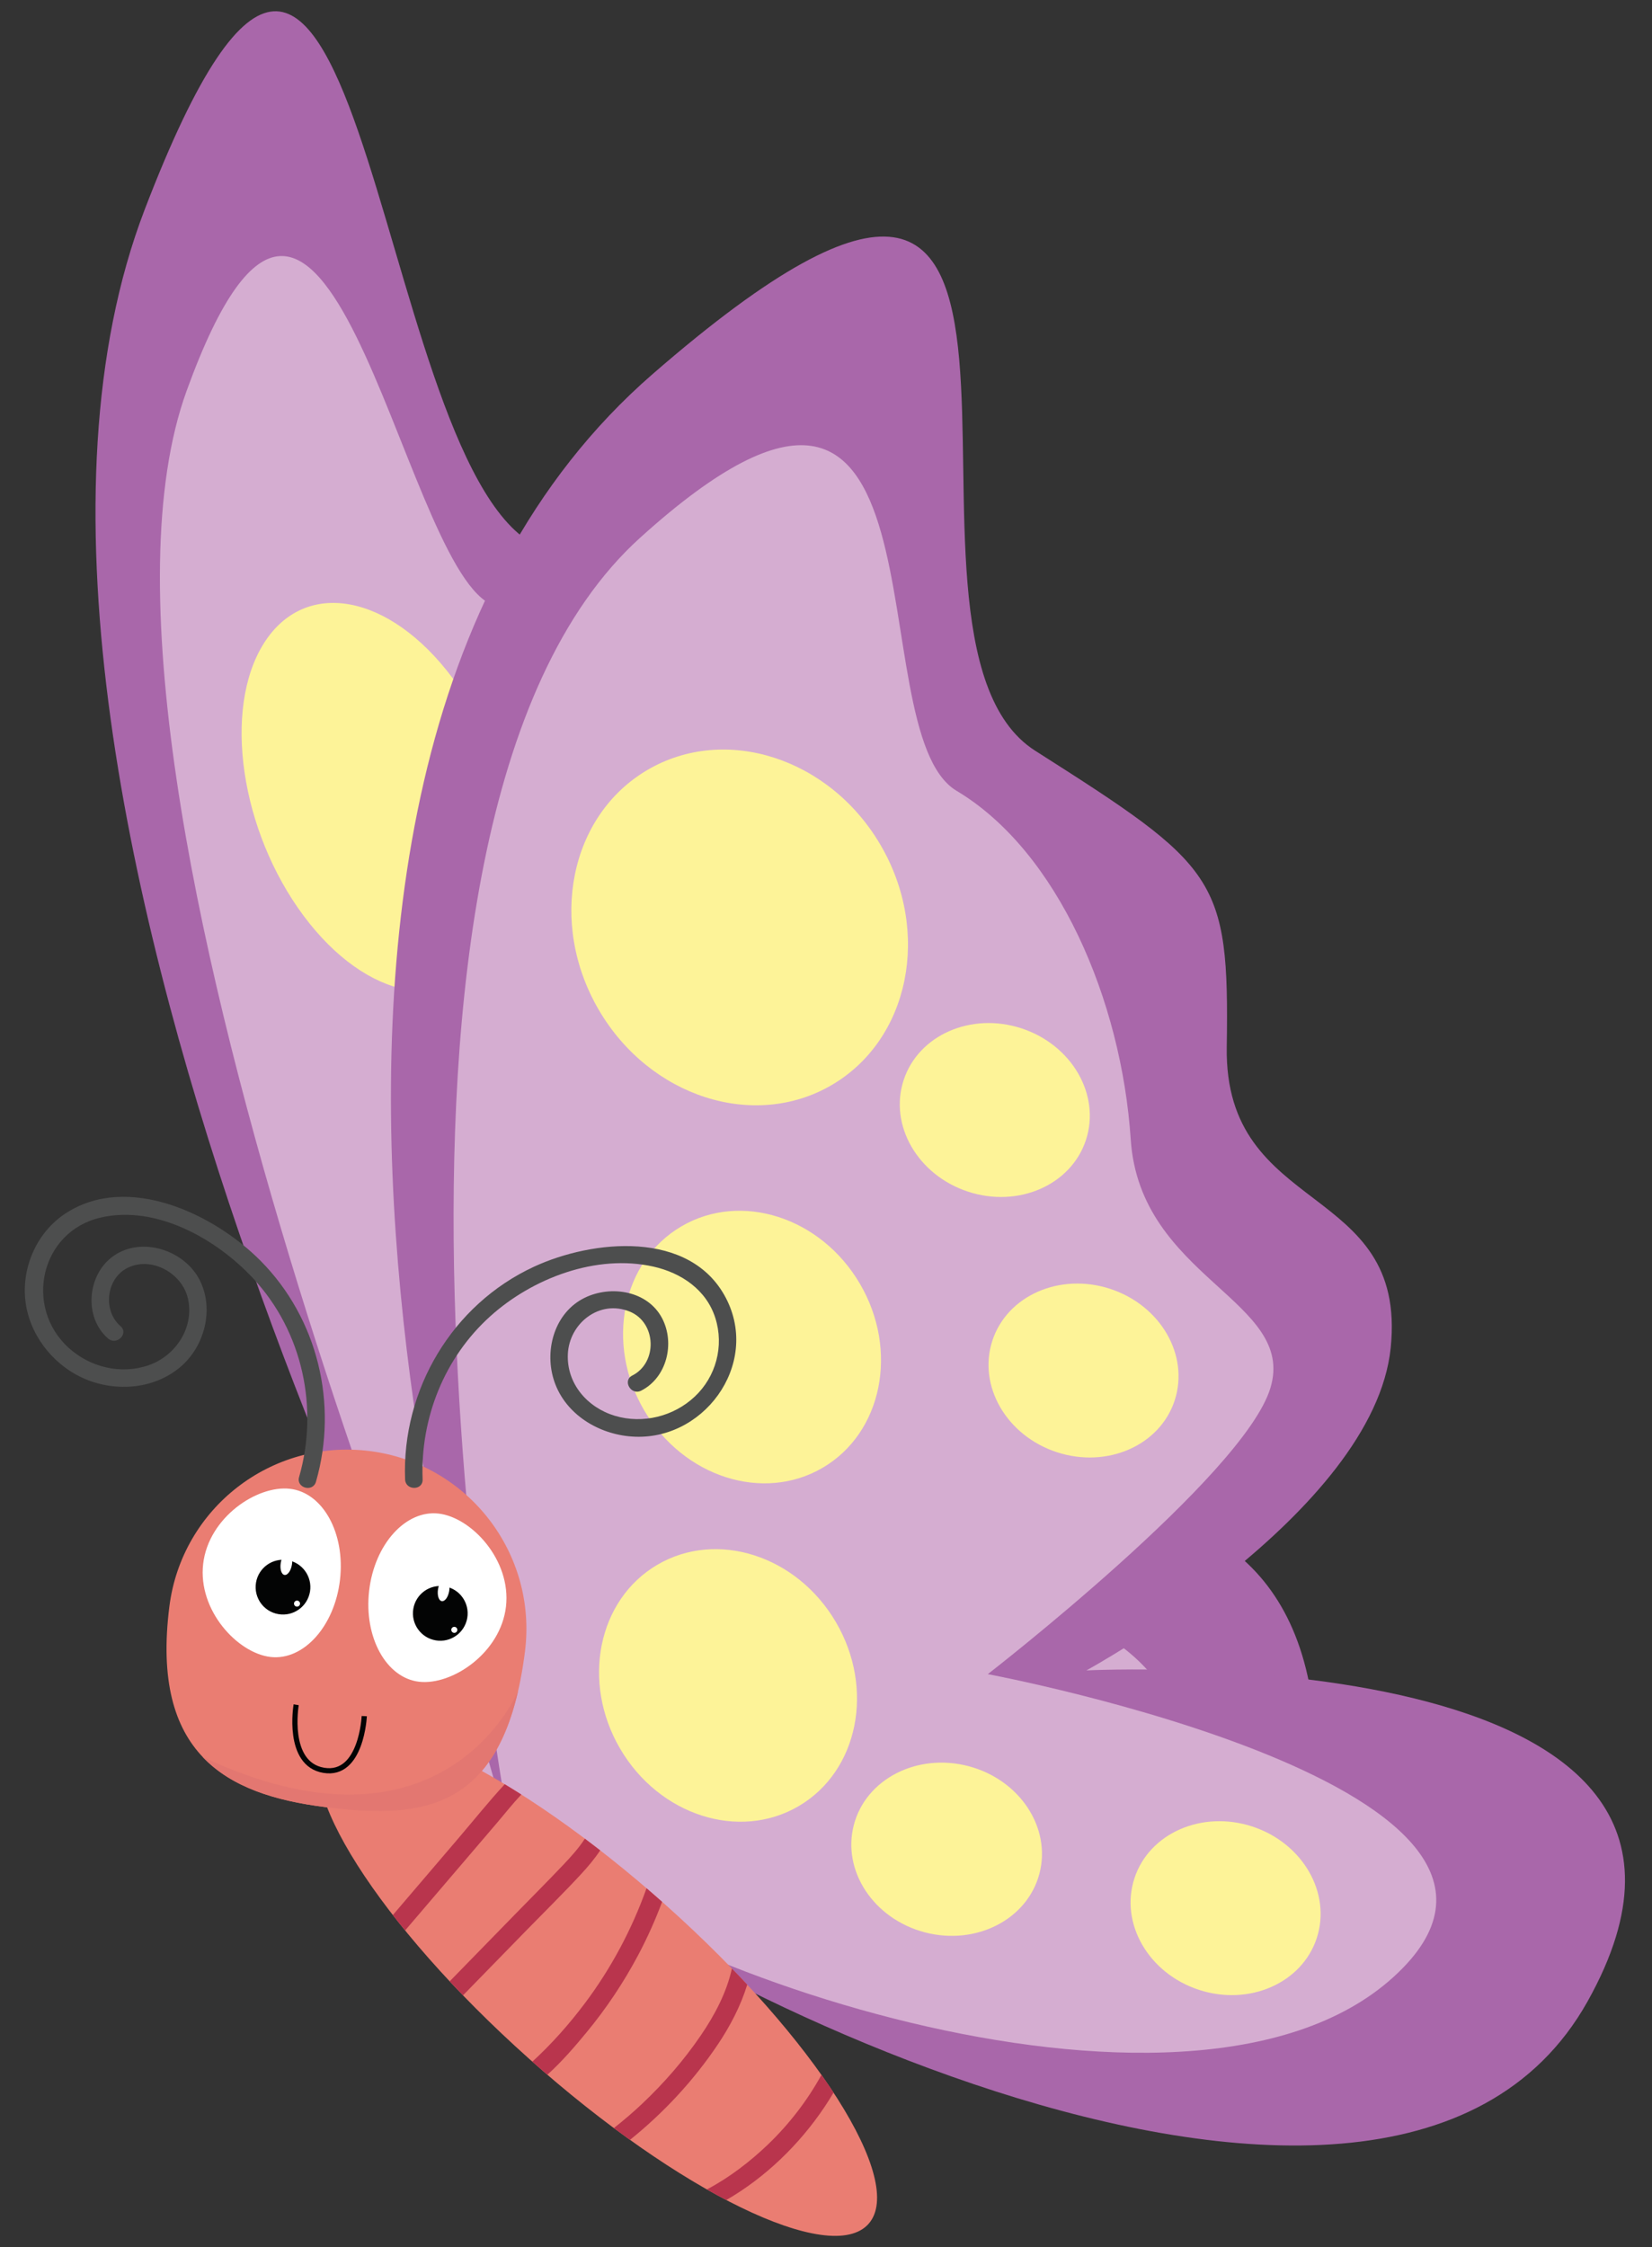
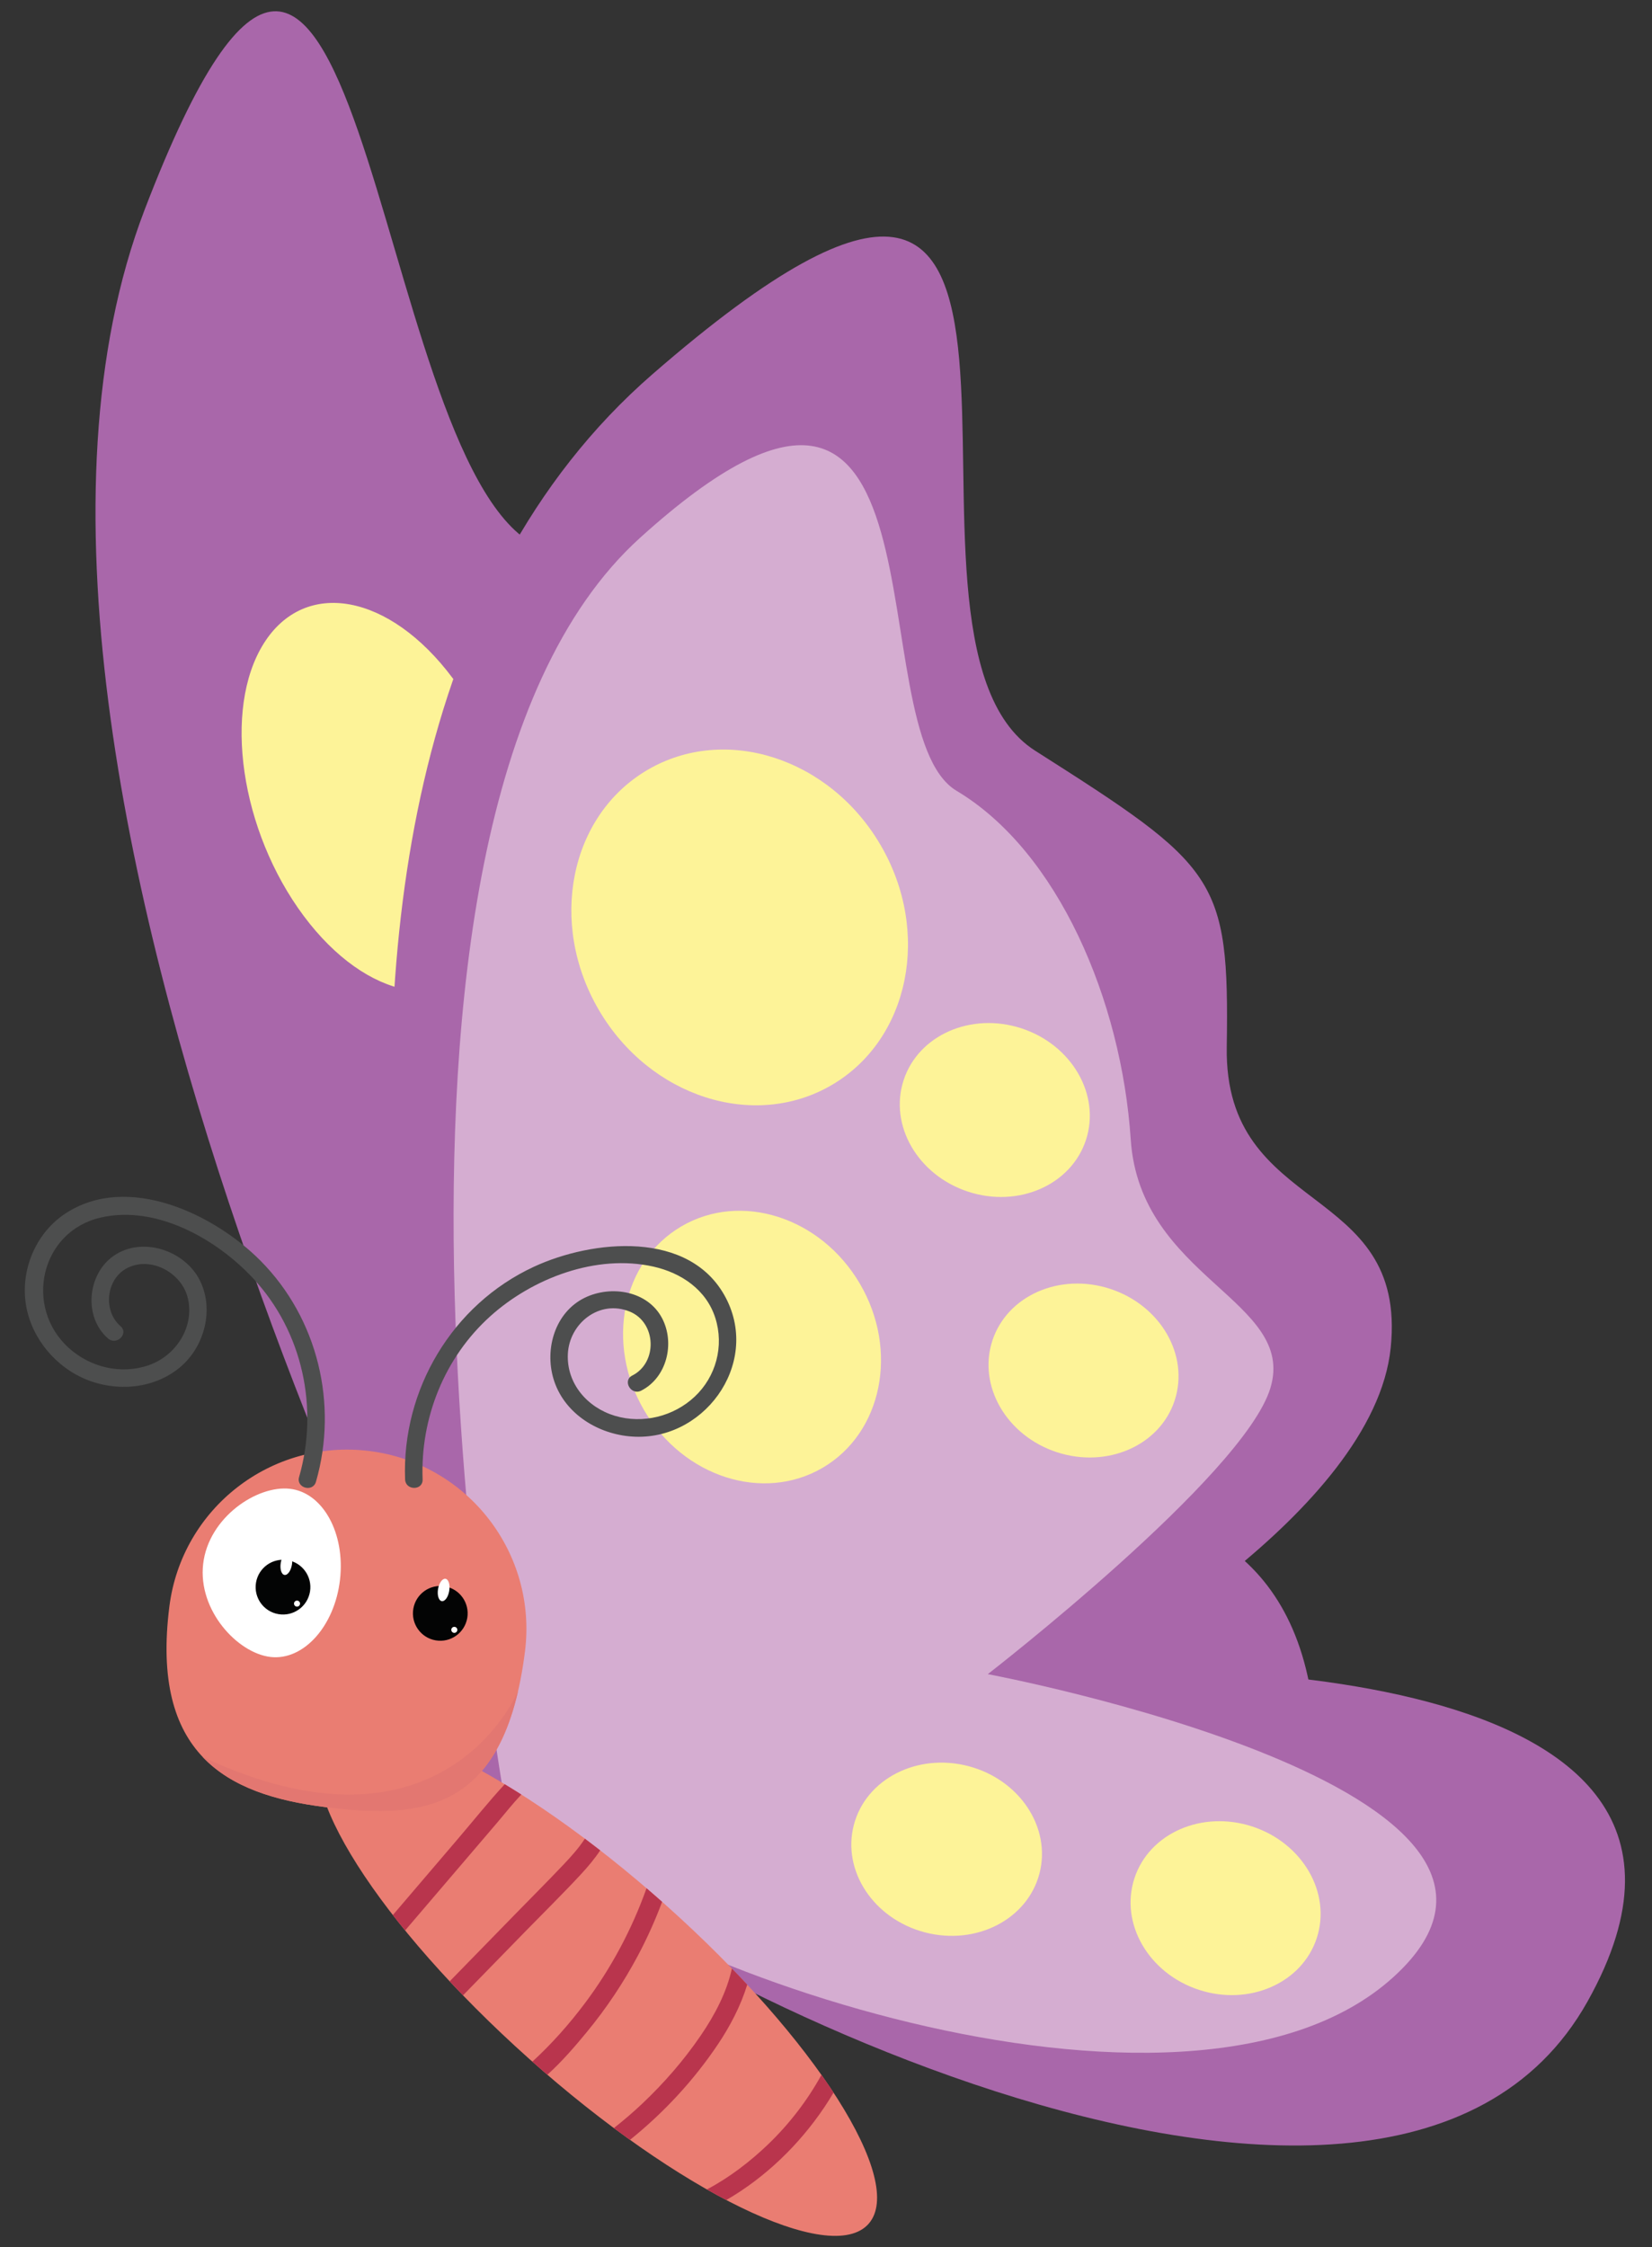
<svg xmlns="http://www.w3.org/2000/svg" width="100%" height="100%" viewBox="0 0 1738 2363" version="1.1" xml:space="preserve" style="fill-rule:evenodd;clip-rule:evenodd;stroke-miterlimit:2;">
  <rect x="0" y="0" width="1738" height="2363" fill="#333333" stroke="none" />
  <g transform="matrix(1,0,0,1,-2570,0)">
    <g id="Artboard2" transform="matrix(0.735,0,0,1,679.694,0)">
      <rect x="2570.54" y="0" width="2362.2" height="2362.2" style="fill:none;" />
      <g transform="matrix(3.545,0,0,2.607,-3572.39,-1642.7)">
        <path d="M1933.62,1370.18C1933.62,1370.18 1704.27,942.287 1791.61,714.707C1878.95,487.128 1881.96,813.392 1948.69,849.594C2015.42,885.796 2020.31,889.554 2040.83,964.683C2061.34,1039.81 2109.58,1009.21 2125.56,1083.86C2141.54,1158.51 2078.55,1251.09 2078.55,1251.09C2078.55,1251.09 2277.04,1177.62 2263.98,1356.24C2250.92,1534.87 1963.46,1407.37 1933.62,1370.18Z" style="fill:rgb(169,103,170);fill-rule:nonzero;" />
-         <path d="M1933.62,1370.18C1933.62,1370.18 1752.5,942.491 1808.54,787.839C1864.58,633.186 1894.37,855.237 1931.13,873.695C1967.9,892.154 2004.78,952.786 2024.82,1013.27C2044.86,1073.76 2092.73,1070.68 2096.06,1111.57C2099.4,1152.46 2050.71,1260.77 2050.71,1260.77C2050.71,1260.77 2241.32,1261.43 2205.12,1361.41C2168.91,1461.39 1976.83,1416.88 1933.62,1370.18Z" style="fill:rgb(213,173,209);fill-rule:nonzero;" />
        <path d="M1916.02,903.718C1941.55,937.929 1948.76,987.117 1932.14,1013.58C1915.51,1040.05 1881.35,1033.77 1855.82,999.554C1830.3,965.343 1823.08,916.156 1839.7,889.691C1856.33,863.227 1890.5,869.507 1916.02,903.718Z" style="fill:rgb(253,243,152);fill-rule:nonzero;" />
        <path d="M1965.08,1099C1984.64,1125.21 1990.17,1162.9 1977.43,1183.18C1964.69,1203.46 1938.51,1198.65 1918.95,1172.44C1899.4,1146.22 1893.87,1108.53 1906.6,1088.25C1919.34,1067.97 1945.52,1072.78 1965.08,1099Z" style="fill:rgb(253,243,152);fill-rule:nonzero;" />
        <path d="M2000.56,1250.22C2020.11,1276.43 2025.64,1314.12 2012.91,1334.4C2000.17,1354.68 1973.98,1349.87 1954.43,1323.65C1934.87,1297.44 1929.34,1259.75 1942.08,1239.47C1954.82,1219.19 1981,1224 2000.56,1250.22Z" style="fill:rgb(253,243,152);fill-rule:nonzero;" />
        <path d="M2056.62,1302.92C2073.02,1304.64 2088.19,1323.25 2090.5,1344.47C2092.82,1365.7 2081.39,1381.51 2064.99,1379.79C2048.59,1378.07 2033.41,1359.46 2031.1,1338.23C2028.79,1317 2040.21,1301.19 2056.62,1302.92Z" style="fill:rgb(253,243,152);fill-rule:nonzero;" />
        <path d="M2145.76,1306.4C2162.29,1309.57 2176.84,1329.24 2178.25,1350.33C2179.66,1371.43 2167.4,1385.96 2150.87,1382.79C2134.34,1379.62 2119.8,1359.95 2118.39,1338.86C2116.98,1317.76 2129.23,1303.23 2145.76,1306.4Z" style="fill:rgb(253,243,152);fill-rule:nonzero;" />
        <path d="M2037.63,1080.84C2054.16,1084.01 2068.7,1103.68 2070.12,1124.77C2071.53,1145.87 2059.27,1160.4 2042.74,1157.23C2026.21,1154.06 2011.67,1134.39 2010.25,1113.3C2008.84,1092.2 2021.1,1077.67 2037.63,1080.84Z" style="fill:rgb(253,243,152);fill-rule:nonzero;" />
        <path d="M1979.52,973.171C1996.05,976.34 2010.6,996.009 2012.01,1017.1C2013.42,1038.2 2001.16,1052.73 1984.63,1049.56C1968.1,1046.39 1953.56,1026.72 1952.15,1005.63C1950.73,984.534 1962.99,970.002 1979.52,973.171Z" style="fill:rgb(253,243,152);fill-rule:nonzero;" />
        <path d="M1939.37,1369.9C1939.37,1369.9 1799.05,952.666 1996.68,781.045C2194.31,609.423 2077.76,886.271 2151.19,932.941C2224.62,979.612 2229.6,983.967 2228.54,1052.48C2227.48,1120.99 2301.53,1106.68 2294.75,1173.7C2287.96,1240.72 2171.86,1303.93 2171.86,1303.93C2171.86,1303.93 2457.16,1289.44 2374.21,1437.48C2291.26,1585.52 1964.45,1408.54 1939.37,1369.9Z" style="fill:rgb(169,103,170);fill-rule:nonzero;" />
        <path d="M1939.37,1369.9C1939.37,1369.9 1861.71,964.427 1991.7,847.005C2121.7,729.584 2078.45,924.665 2119.46,949.12C2160.46,973.575 2186.04,1033.75 2189.77,1089.75C2193.5,1145.76 2256.91,1154.66 2246.15,1190.06C2235.38,1225.47 2132.06,1305.43 2132.06,1305.43C2132.06,1305.43 2379.75,1351.79 2295.74,1427.71C2211.74,1503.62 1978.32,1419.8 1939.37,1369.9Z" style="fill:rgb(213,173,209);fill-rule:nonzero;" />
        <path d="M2088.71,970.898C2109.28,1005.98 2100.5,1049.35 2069.11,1067.75C2037.71,1086.15 1995.59,1072.63 1975.02,1037.54C1954.46,1002.46 1963.23,959.096 1994.63,940.692C2026.02,922.289 2068.15,935.813 2088.71,970.898Z" style="fill:rgb(253,243,152);fill-rule:nonzero;" />
        <path d="M2080.42,1147.96C2096.18,1174.84 2089.46,1208.07 2065.4,1222.17C2041.34,1236.27 2009.07,1225.91 1993.31,1199.02C1977.55,1172.14 1984.27,1138.91 2008.33,1124.81C2032.38,1110.71 2064.66,1121.07 2080.42,1147.96Z" style="fill:rgb(253,243,152);fill-rule:nonzero;" />
-         <path d="M2070.73,1284.46C2086.49,1311.34 2079.76,1344.57 2055.7,1358.67C2031.65,1372.77 1999.37,1362.41 1983.61,1335.52C1967.85,1308.64 1974.57,1275.41 1998.63,1261.31C2022.69,1247.21 2054.97,1257.57 2070.73,1284.46Z" style="fill:rgb(253,243,152);fill-rule:nonzero;" />
        <path d="M2124.19,1342.53C2144.89,1347.93 2157.75,1367.32 2152.92,1385.84C2148.09,1404.36 2127.39,1415 2106.69,1409.6C2085.99,1404.2 2073.13,1384.81 2077.96,1366.28C2082.79,1347.76 2103.49,1337.13 2124.19,1342.53Z" style="fill:rgb(253,243,152);fill-rule:nonzero;" />
        <path d="M2238.85,1366.89C2259.18,1373.55 2270.84,1393.69 2264.89,1411.88C2258.93,1430.07 2237.62,1439.42 2217.29,1432.77C2196.96,1426.12 2185.31,1405.98 2191.26,1387.78C2197.21,1369.59 2218.52,1360.24 2238.85,1366.89Z" style="fill:rgb(253,243,152);fill-rule:nonzero;" />
        <path d="M2181.49,1150.02C2201.82,1156.67 2213.47,1176.81 2207.52,1195C2201.57,1213.2 2180.26,1222.55 2159.93,1215.9C2139.6,1209.24 2127.94,1189.1 2133.9,1170.91C2139.85,1152.72 2161.16,1143.36 2181.49,1150.02Z" style="fill:rgb(253,243,152);fill-rule:nonzero;" />
        <path d="M2145.66,1044.93C2165.99,1051.59 2177.65,1071.73 2171.7,1089.92C2165.74,1108.11 2144.43,1117.47 2124.1,1110.81C2103.77,1104.16 2092.12,1084.02 2098.07,1065.83C2104.02,1047.63 2125.33,1038.28 2145.66,1044.93Z" style="fill:rgb(253,243,152);fill-rule:nonzero;" />
        <path d="M2002.08,1398.62C2062.52,1452.53 2099.15,1510.1 2083.89,1527.2C2068.63,1544.31 2007.27,1514.48 1946.83,1460.57C1886.38,1406.66 1849.76,1349.09 1865.01,1331.98C1880.27,1314.88 1941.64,1344.71 2002.08,1398.62Z" style="fill:rgb(234,125,114);fill-rule:nonzero;" />
        <path d="M1891.83,1402.61C1893.43,1404.66 1895.08,1406.74 1896.79,1408.82C1902.73,1401.87 1908.68,1394.91 1914.63,1387.95C1921.09,1380.39 1927.54,1372.84 1934,1365.29C1937.18,1361.56 1940.29,1357.6 1943.71,1353.99C1941.45,1352.55 1939.21,1351.17 1937,1349.84C1930.44,1356.95 1924.35,1364.56 1918.07,1371.91C1909.32,1382.15 1900.58,1392.38 1891.83,1402.61Z" style="fill:rgb(185,53,77);fill-rule:nonzero;" />
        <path d="M1970.16,1449.79C1978.04,1440.24 1984.97,1429.87 1990.79,1418.95C1994.52,1411.94 1997.78,1404.7 2000.56,1397.27C1998.46,1395.42 1996.36,1393.59 1994.27,1391.79C1988.35,1408.38 1979.96,1424.1 1969.38,1438.18C1963.03,1446.63 1955.95,1454.61 1948.16,1461.75C1950.18,1463.54 1952.2,1465.3 1954.21,1467.03C1960.06,1461.77 1965.33,1455.65 1970.16,1449.79Z" style="fill:rgb(185,53,77);fill-rule:nonzero;" />
        <path d="M2043.25,1495.2C2036.29,1501.86 2027.84,1508.45 2018.63,1513.29C2021.29,1514.8 2023.91,1516.23 2026.47,1517.57C2042.35,1508.39 2055.97,1495.15 2066.13,1480.03C2067.4,1478.13 2068.62,1476.2 2069.78,1474.24C2068.24,1471.9 2066.61,1469.51 2064.89,1467.08C2059.17,1477.47 2051.85,1486.97 2043.25,1495.2Z" style="fill:rgb(185,53,77);fill-rule:nonzero;" />
        <path d="M2023.1,1454.74C2027.98,1447.48 2032.3,1439.24 2034.92,1430.69C2032.91,1428.52 2030.85,1426.35 2028.74,1424.18C2026.58,1433.95 2021.73,1443.05 2016.12,1451.25C2009.31,1461.22 2001.3,1470.41 1992.53,1478.69C1988.87,1482.15 1985.03,1485.43 1981.07,1488.54C1983.25,1490.16 1985.43,1491.75 1987.59,1493.29C2001.26,1482.3 2013.32,1469.3 2023.1,1454.74Z" style="fill:rgb(185,53,77);fill-rule:nonzero;" />
        <path d="M1960.82,1382.17C1954.29,1389.06 1947.57,1395.77 1940.94,1402.56C1932.22,1411.49 1923.5,1420.42 1914.78,1429.35C1916.54,1431.23 1918.33,1433.11 1920.16,1435C1928.73,1426.23 1937.29,1417.45 1945.86,1408.68C1953.18,1401.19 1960.68,1393.82 1967.8,1386.14C1970.55,1383.18 1973.26,1379.97 1975.56,1376.52C1973.49,1374.91 1971.43,1373.34 1969.37,1371.8C1966.93,1375.58 1963.81,1379.01 1960.82,1382.17Z" style="fill:rgb(185,53,77);fill-rule:nonzero;" />
        <path d="M1945.18,1296.31C1936.98,1361.12 1903.96,1364.04 1864.31,1359.03C1824.66,1354.01 1794.06,1337.75 1801.6,1278.15C1806.61,1238.5 1842.82,1210.42 1882.47,1215.44C1922.12,1220.45 1950.2,1256.66 1945.18,1296.31Z" style="fill:rgb(234,125,114);fill-rule:nonzero;" />
-         <path d="M1882.26,1271.77C1880.08,1290.51 1889.11,1306.95 1902.43,1308.5C1915.74,1310.04 1935.33,1296.93 1937.51,1278.2C1939.69,1259.47 1923.63,1242.21 1910.32,1240.66C1897,1239.12 1884.43,1253.04 1882.26,1271.77Z" style="fill:white;fill-rule:nonzero;" />
        <path d="M1921.89,1282.73C1920.88,1288.75 1915.19,1292.82 1909.17,1291.81C1903.15,1290.81 1899.09,1285.12 1900.09,1279.1C1901.09,1273.08 1906.79,1269.01 1912.8,1270.02C1918.82,1271.02 1922.89,1276.71 1921.89,1282.73Z" style="fill:rgb(3,4,4);fill-rule:nonzero;" />
        <path d="M1914.59,1271.86C1914.18,1274.35 1912.83,1276.2 1911.59,1275.99C1910.34,1275.79 1909.67,1273.6 1910.08,1271.11C1910.5,1268.62 1911.85,1266.77 1913.09,1266.97C1914.34,1267.18 1915.01,1269.37 1914.59,1271.86Z" style="fill:white;fill-rule:nonzero;" />
        <path d="M1917.85,1287.76C1917.74,1288.43 1917.11,1288.87 1916.45,1288.76C1915.79,1288.65 1915.34,1288.03 1915.45,1287.36C1915.56,1286.7 1916.19,1286.26 1916.85,1286.37C1917.51,1286.48 1917.96,1287.1 1917.85,1287.76Z" style="fill:white;fill-rule:nonzero;" />
        <path d="M1870.49,1267.39C1868.31,1286.12 1855.75,1300.05 1842.43,1298.5C1829.11,1296.95 1813.06,1279.69 1815.24,1260.96C1817.41,1242.23 1837,1229.12 1850.32,1230.67C1863.64,1232.22 1872.67,1248.66 1870.49,1267.39Z" style="fill:white;fill-rule:nonzero;" />
        <path d="M1858.38,1272.15C1857.37,1278.17 1851.68,1282.24 1845.66,1281.23C1839.64,1280.23 1835.58,1274.54 1836.58,1268.52C1837.58,1262.5 1843.28,1258.43 1849.29,1259.44C1855.31,1260.44 1859.38,1266.13 1858.38,1272.15Z" style="fill:rgb(3,4,4);fill-rule:nonzero;" />
        <path d="M1851.08,1261.28C1850.67,1263.77 1849.32,1265.62 1848.08,1265.41C1846.83,1265.21 1846.16,1263.02 1846.57,1260.53C1846.99,1258.04 1848.34,1256.19 1849.58,1256.39C1850.83,1256.6 1851.5,1258.79 1851.08,1261.28Z" style="fill:white;fill-rule:nonzero;" />
        <path d="M1854.34,1277.18C1854.23,1277.84 1853.6,1278.29 1852.94,1278.18C1852.28,1278.07 1851.83,1277.45 1851.94,1276.78C1852.05,1276.12 1852.68,1275.67 1853.34,1275.79C1854,1275.9 1854.45,1276.52 1854.34,1277.18Z" style="fill:white;fill-rule:nonzero;" />
-         <path d="M1852.8,1317.78C1852.8,1317.78 1848.66,1341.68 1863.94,1344.23C1879.21,1346.77 1880.29,1322.36 1880.29,1322.36" style="fill:none;stroke:rgb(3,4,4);stroke-width:2.1px;" />
        <path d="M1815.04,1338.82C1826.7,1351.13 1844.36,1356.5 1864.31,1359.03C1900.41,1363.59 1931.01,1361.57 1942.39,1312.26C1941.85,1313.54 1911.68,1384.21 1815.04,1338.82Z" style="fill:rgb(227,119,113);fill-rule:nonzero;" />
        <path d="M1903.85,1226.89C1902.9,1202.11 1912.68,1177.7 1931.19,1161.05C1948.27,1145.68 1974.01,1135.88 1997.01,1141.03C2008.3,1143.56 2018.43,1150.37 2022.05,1161.79C2025.64,1173.1 2022.31,1185.46 2013.69,1193.52C2005.18,1201.49 1992.76,1204.56 1981.58,1201.25C1970.43,1197.94 1961.98,1188.31 1962.49,1176.36C1963.03,1163.89 1975.28,1154.2 1987.48,1159.18C1998.26,1163.57 1998.84,1179.77 1988.5,1184.98C1984.44,1187.03 1988.02,1193.14 1992.07,1191.09C2002.47,1185.84 2005.82,1171.95 2000.56,1161.89C1994.72,1150.73 1979.85,1148.42 1969.24,1153.64C1957.38,1159.48 1953.06,1174.1 1956.68,1186.27C1960.68,1199.71 1973.57,1208.08 1987.08,1209.48C2016.76,1212.55 2040.46,1180.7 2026.28,1153.64C2011.83,1126.08 1972.39,1130.16 1948.78,1141.1C1915.83,1156.35 1895.39,1190.75 1896.78,1226.89C1896.95,1231.42 1904.02,1231.45 1903.85,1226.89Z" style="fill:rgb(77,78,78);fill-rule:nonzero;" />
        <path d="M1860.79,1227.83C1869.82,1196.47 1861.52,1162.01 1838.48,1138.75C1819.78,1119.88 1784.76,1103.08 1759.6,1119.63C1748.33,1127.04 1742.11,1140.75 1743.39,1154.13C1744.69,1167.72 1753.83,1179.89 1766.09,1185.71C1778.8,1191.73 1794.9,1190.86 1805.91,1181.64C1815.83,1173.34 1819.8,1158.23 1813.84,1146.48C1807.72,1134.41 1790.51,1128.71 1779.04,1136.74C1768.4,1144.18 1766.89,1161.48 1776.87,1170.06C1780.31,1173.01 1785.33,1168.03 1781.87,1165.06C1774.67,1158.87 1776.01,1145.87 1784.71,1141.55C1794.39,1136.75 1806.64,1143.67 1809.05,1153.73C1811.84,1165.4 1804.25,1177 1793.26,1180.81C1782.09,1184.69 1769.64,1181.69 1760.95,1173.82C1742.8,1157.36 1749.5,1126.85 1773.88,1121.25C1796.37,1116.09 1820.78,1129.97 1835.58,1145.95C1855.4,1167.34 1862,1198.08 1853.97,1225.95C1852.71,1230.33 1859.53,1232.2 1860.79,1227.83Z" style="fill:rgb(77,78,78);fill-rule:nonzero;" />
      </g>
    </g>
  </g>
</svg>